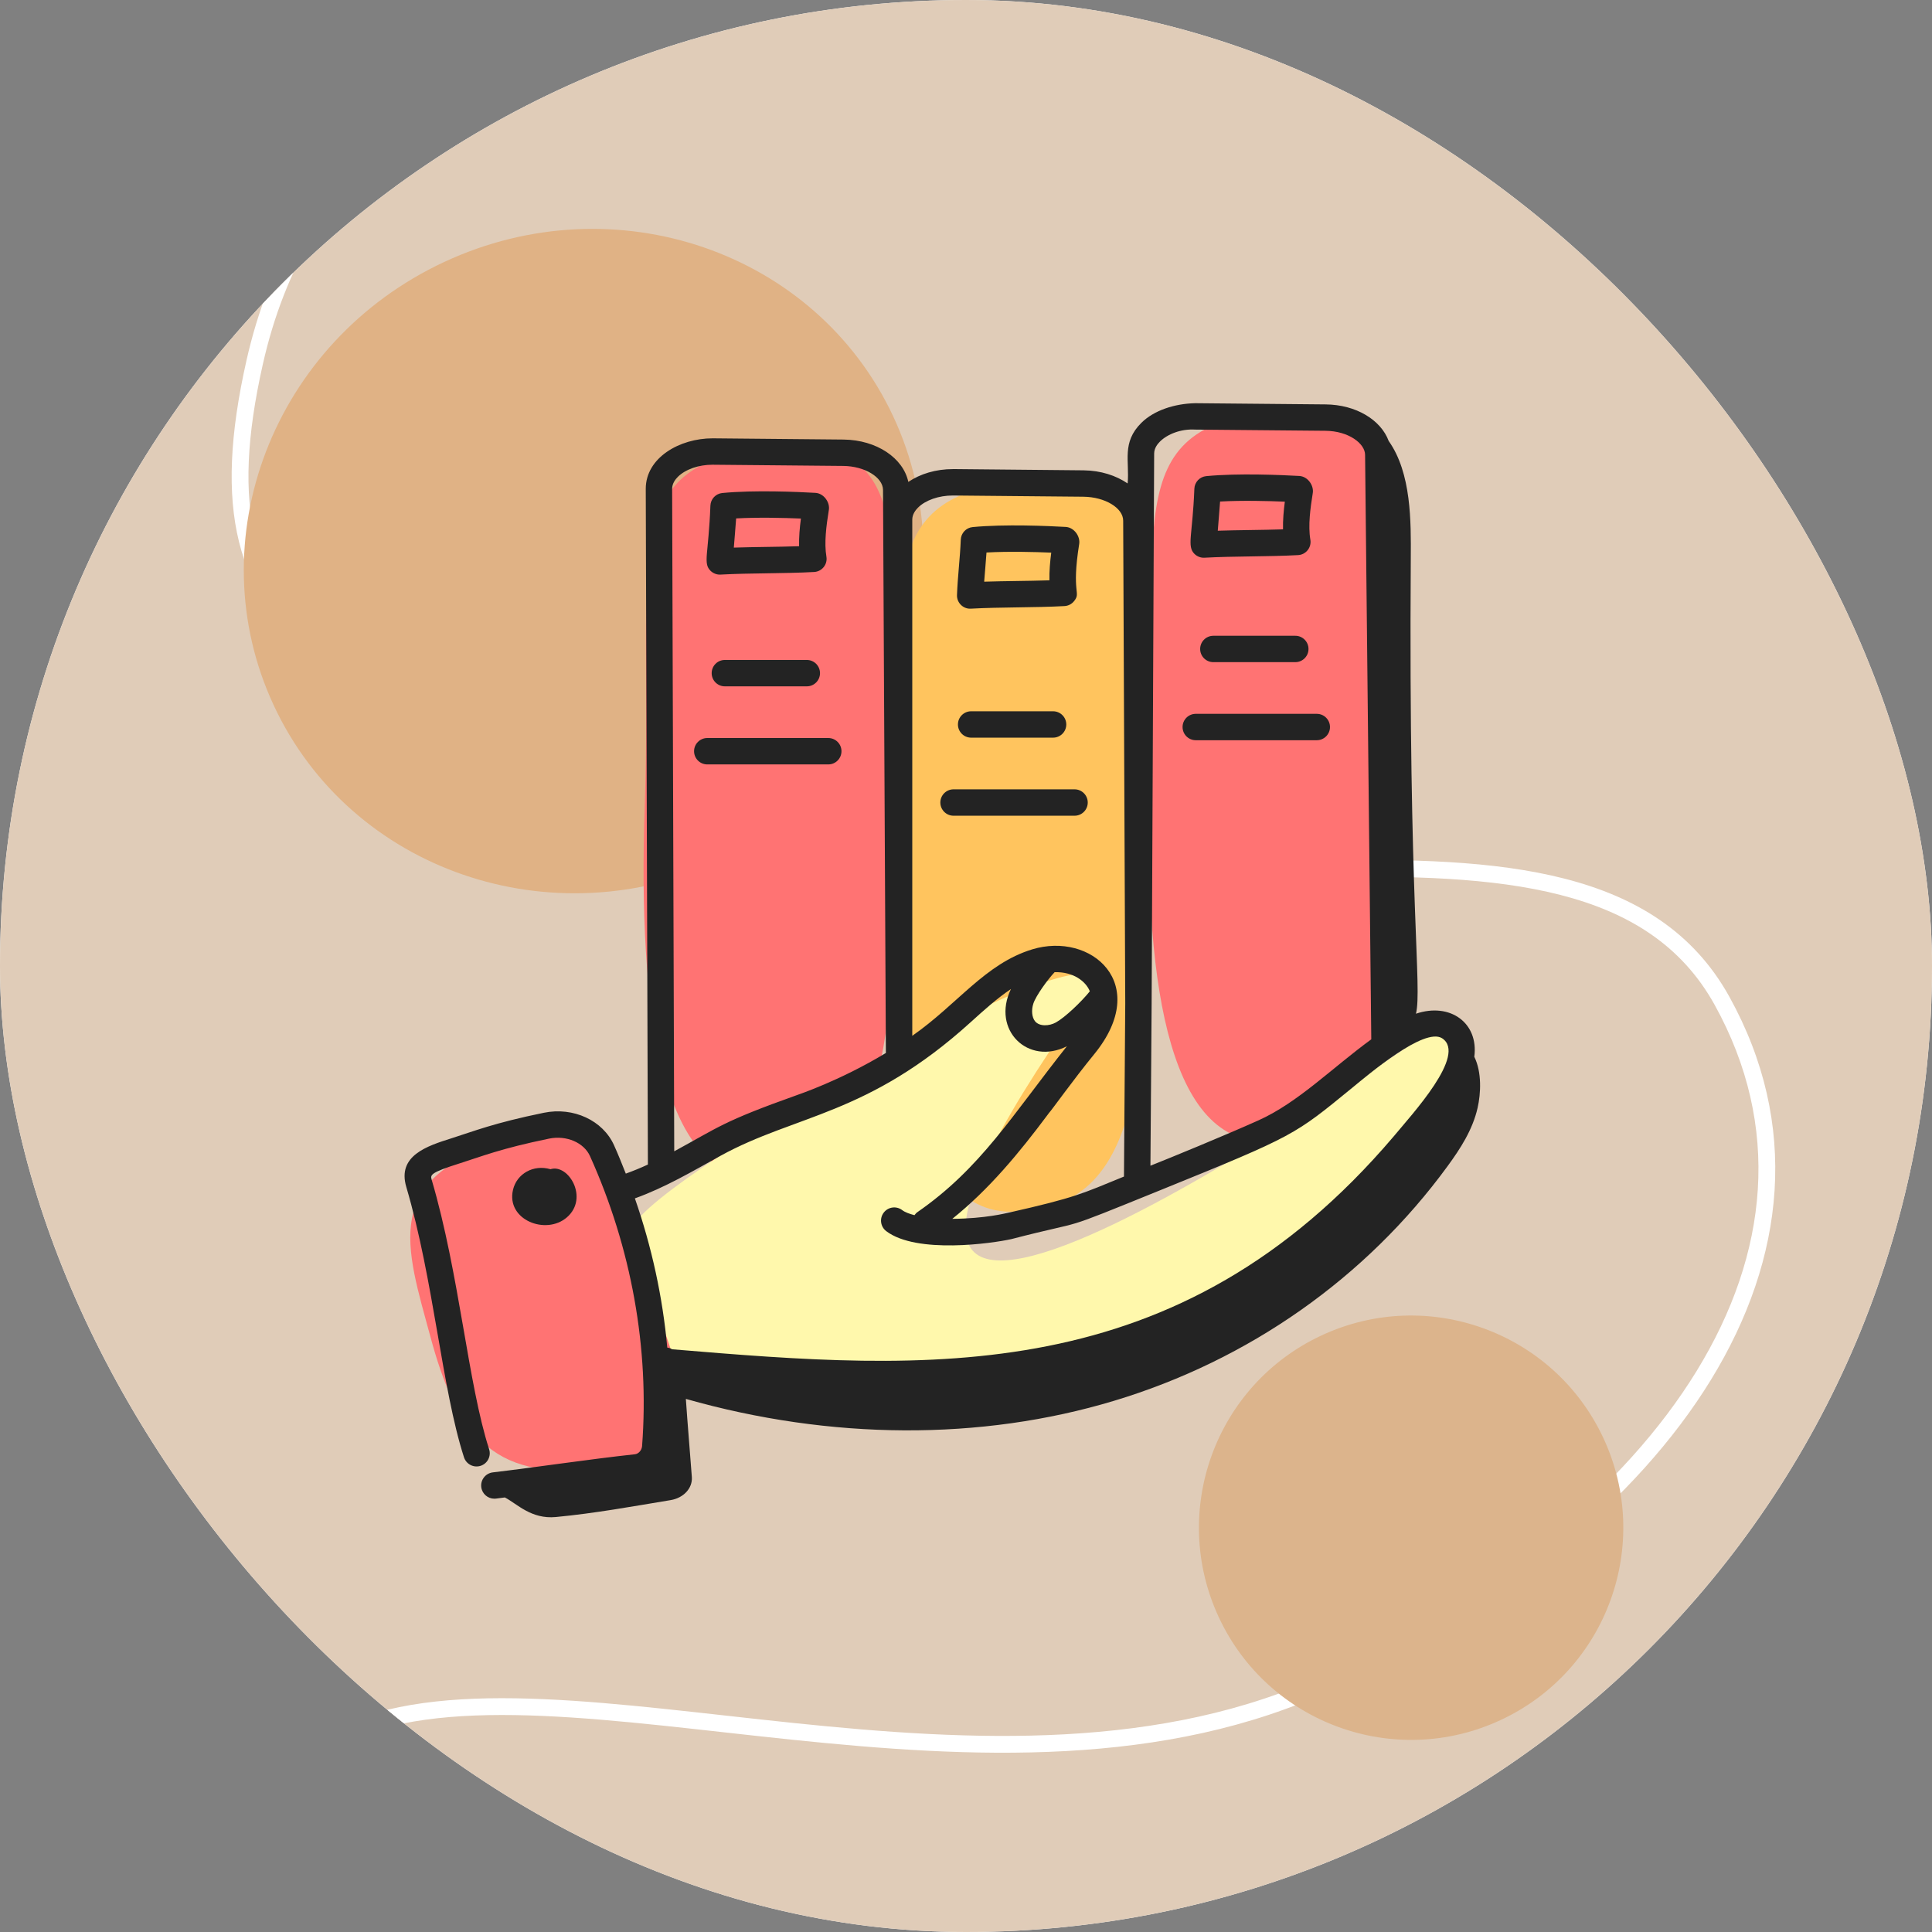
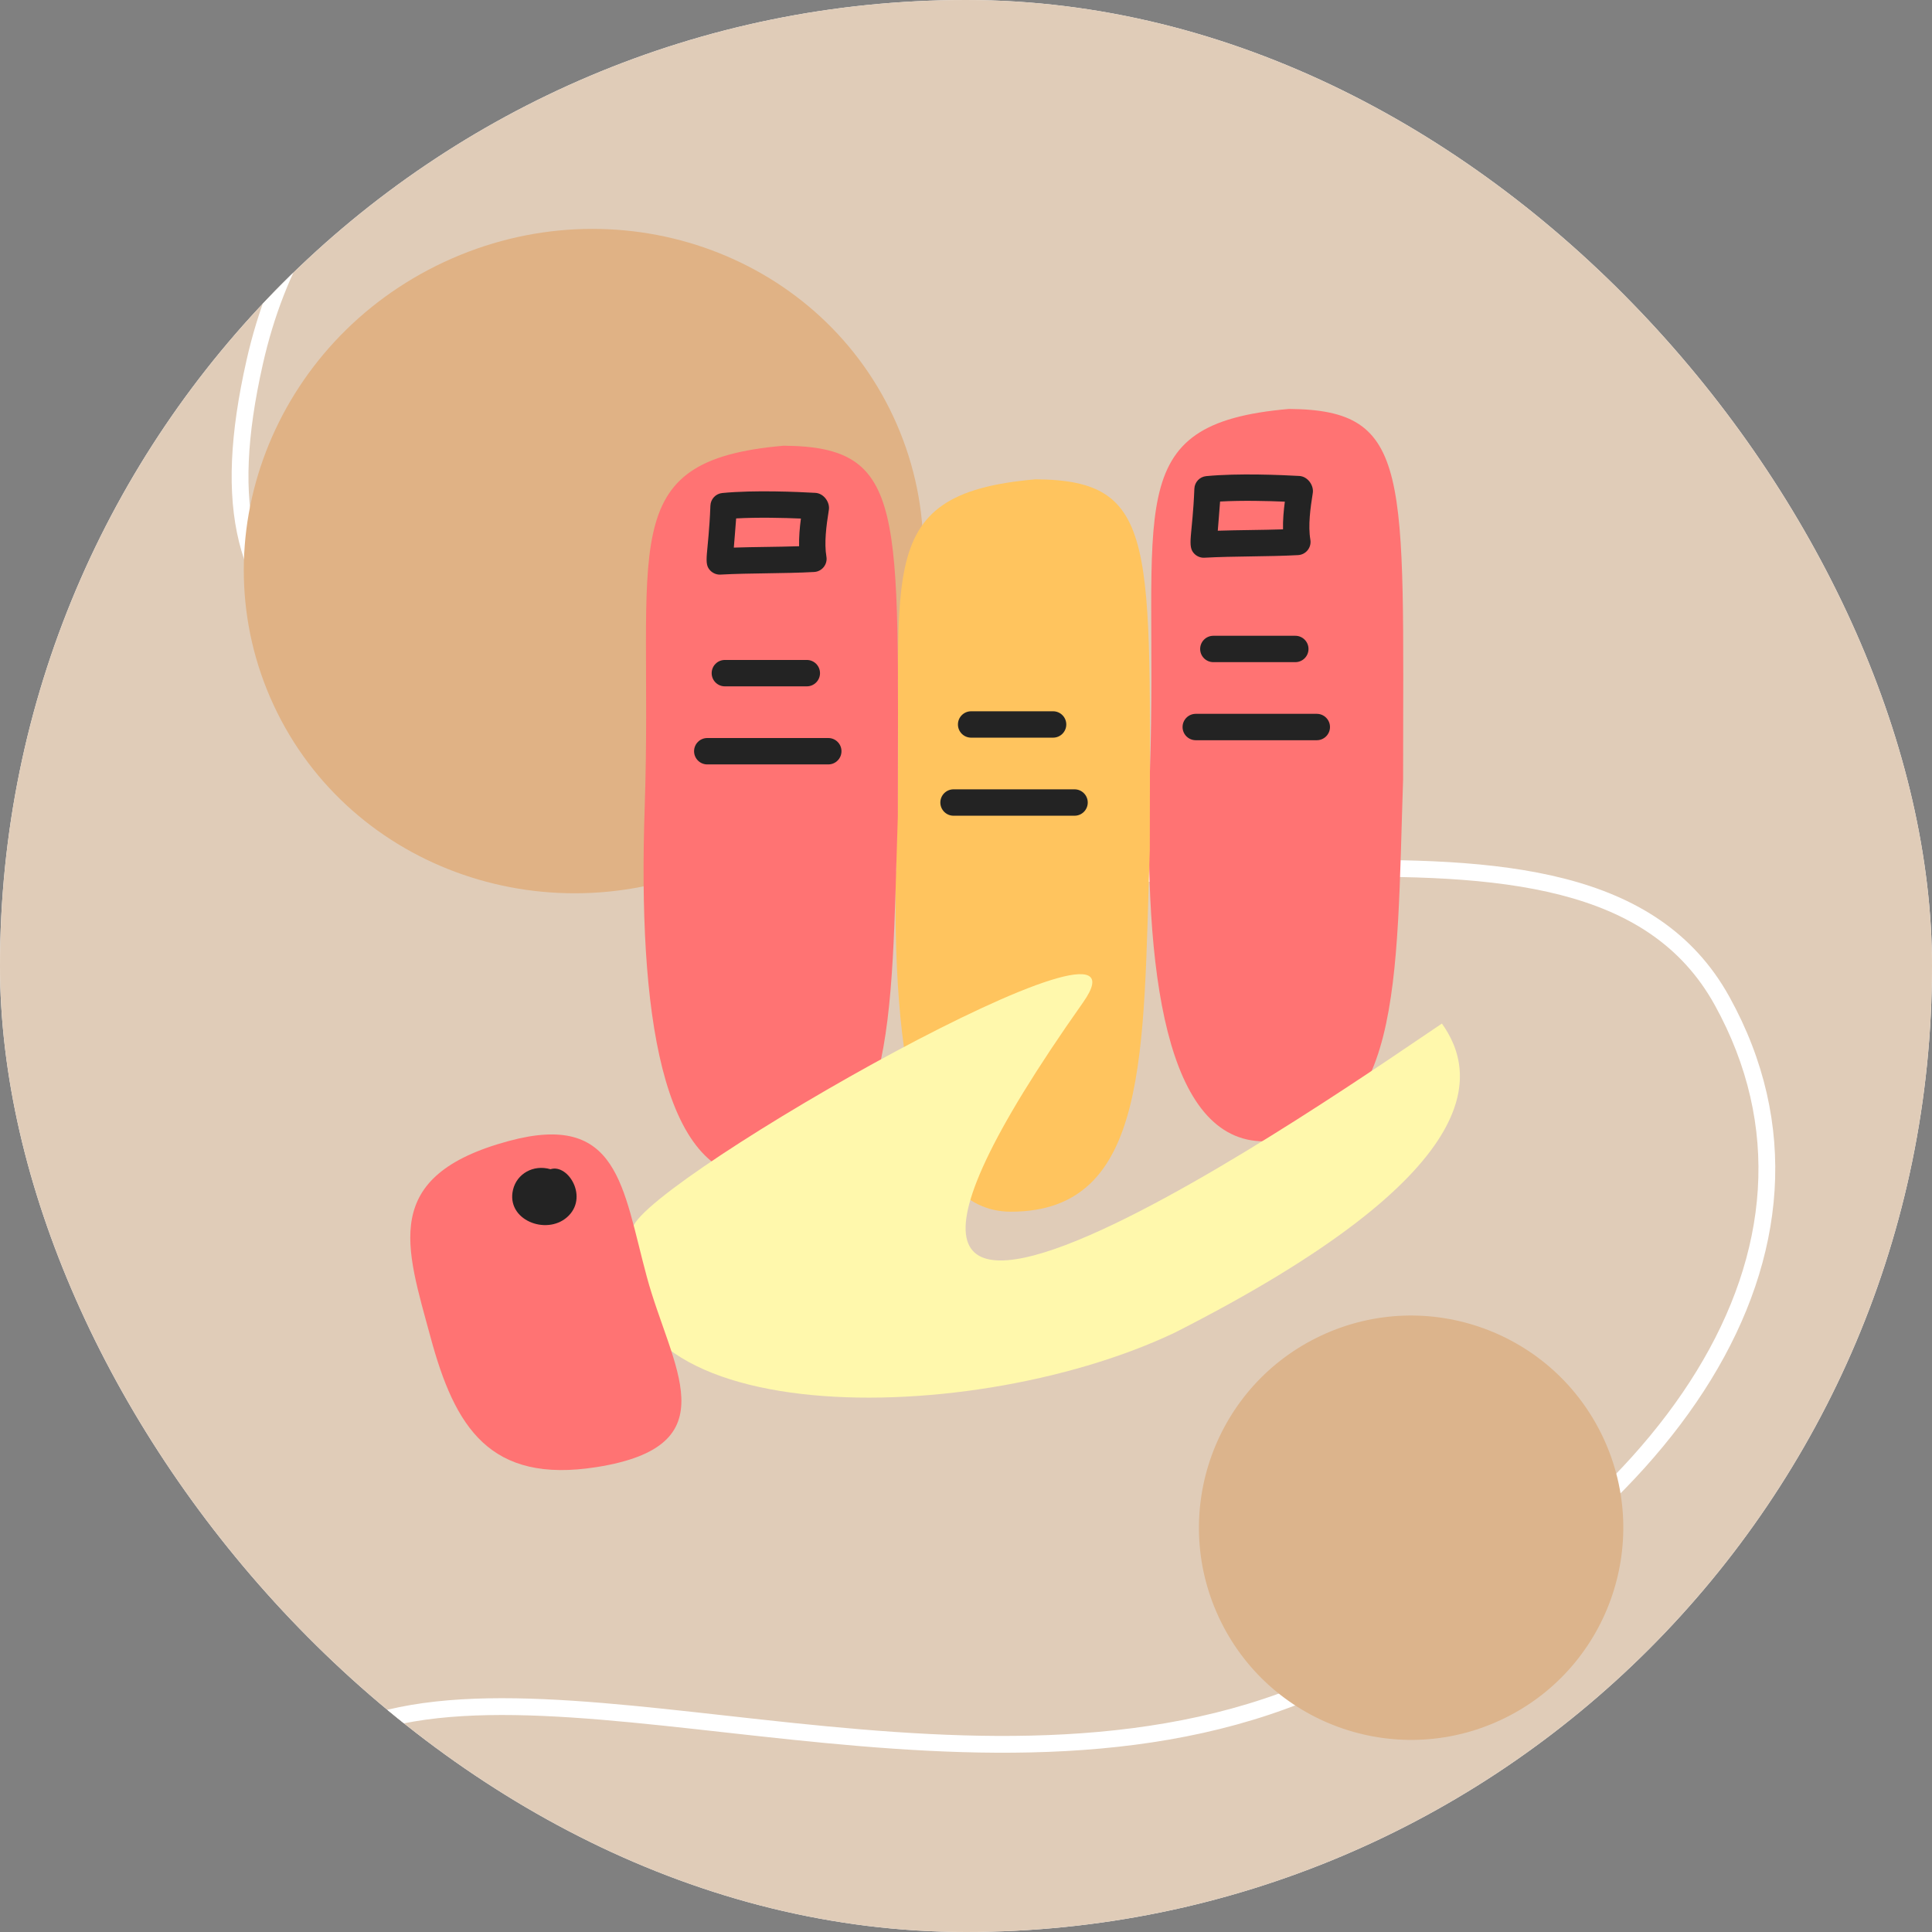
<svg xmlns="http://www.w3.org/2000/svg" width="115" height="115" viewBox="0 0 115 115" fill="none">
  <rect x="0" y="0" width="115" height="115" fill="#808080" stroke="none" />
  <g clip-path="url(#clip0_36608_233596)">
    <rect width="115" height="115" rx="57.5" fill="white" />
    <path d="M105.873 6.35999e-08L9.127 5.48275e-09C4.086 2.45471e-09 -2.45471e-09 4.086 -5.48275e-09 9.127L-6.35999e-08 105.873C-6.66279e-08 110.914 4.086 115 9.127 115L105.873 115C110.914 115 115 110.914 115 105.873L115 9.127C115 4.086 110.914 6.66279e-08 105.873 6.35999e-08Z" fill="#E0CCB8" />
    <path d="M40.906 0.491C33.728 1.843 28.058 4.294 23.866 7.817C19.68 11.336 16.939 15.946 15.647 21.672C14.67 26.003 14.537 29.331 15.198 32.012C15.855 34.675 17.306 36.743 19.591 38.544C21.889 40.356 25.025 41.893 29.038 43.473C33.049 45.052 37.889 46.658 43.587 48.625C54.856 52.516 67.454 51.438 78.407 51.221C83.856 51.112 88.913 51.219 93.131 52.301C97.368 53.387 100.801 55.469 102.937 59.328C107.143 66.924 106.275 74.9 101.845 82.126C97.427 89.334 89.462 95.809 79.421 100.522C69.299 105.274 57.694 104.649 47.138 103.553C41.837 103.002 36.817 102.334 32.317 102.139C27.816 101.944 23.92 102.229 20.869 103.538C16.685 105.334 13.669 107.201 11.779 109.121C9.9 111.031 9.162 112.96 9.434 114.932L8.444 115.068C8.118 112.707 9.035 110.483 11.066 108.419C13.087 106.366 16.238 104.438 20.474 102.619C23.739 101.218 27.822 100.943 32.36 101.14C36.9 101.336 41.983 102.012 47.241 102.559C57.803 103.656 69.151 104.238 78.996 99.617C88.92 94.959 96.706 88.596 100.993 81.603C105.269 74.628 106.063 67.04 102.062 59.812C100.095 56.26 96.936 54.309 92.883 53.27C88.81 52.225 83.876 52.112 78.427 52.221C67.582 52.436 54.744 53.535 43.261 49.57C37.582 47.61 32.708 45.993 28.671 44.403C24.635 42.814 21.388 41.234 18.971 39.329C16.541 37.413 14.945 35.163 14.227 32.252C13.514 29.359 13.678 25.858 14.672 21.452C16.008 15.529 18.858 10.721 23.223 7.052C27.582 3.388 33.426 0.882 40.721 -0.491L40.906 0.491Z" fill="white" />
    <path d="M89.329 102.381C95.65 99.435 98.386 91.923 95.441 85.602C92.495 79.281 84.982 76.544 78.661 79.49C72.34 82.436 69.604 89.948 72.55 96.27C75.496 102.591 83.008 105.327 89.329 102.381Z" fill="#DCB48C" />
    <path d="M43.034 51.202C53.218 46.456 57.759 34.637 53.177 24.804C48.594 14.971 36.624 10.848 26.44 15.594C16.256 20.34 11.715 32.159 16.297 41.991C20.88 51.824 32.85 55.948 43.034 51.202Z" fill="#E0B285" />
    <path d="M83.518 46.394C83.112 58.432 83.518 67.937 75.247 67.937C69.414 67.937 68.043 57.923 68.449 45.885C68.978 30.257 66.482 25.231 76.721 24.342C84.073 24.393 83.518 28.163 83.518 46.394Z" fill="#FF7373" />
    <path d="M68.441 50.582C68.034 62.621 68.441 72.125 60.17 72.125C54.336 72.125 52.965 62.111 53.372 50.073C53.9 34.445 51.404 29.419 61.643 28.53C68.995 28.582 68.441 32.351 68.441 50.582Z" fill="#FFC45E" />
    <path d="M53.443 48.583C53.036 60.622 53.443 70.126 45.172 70.126C39.338 70.126 37.967 60.112 38.374 48.074C38.902 32.446 36.406 27.42 46.645 26.531C53.997 26.583 53.443 30.352 53.443 48.583Z" fill="#FF7373" />
    <path d="M69.912 79.332C57.244 85.339 34.05 85.113 37.663 73.072C38.542 70.14 69.493 52.549 64.468 59.669C41.883 91.665 80.802 64.277 85.828 60.926C87.922 63.858 88.832 69.729 69.912 79.332Z" fill="#FFF8AC" />
    <path d="M38.501 76.003C39.948 81.363 43.526 86.055 35.524 87.325C29.143 88.338 27.073 84.947 25.625 79.587C24.177 74.228 22.585 69.996 30.282 67.917C36.825 66.15 37.053 70.644 38.501 76.003Z" fill="#FF7373" />
-     <path d="M84.284 60.34C84.658 58.743 83.838 53.983 83.975 33.223C83.989 31.057 84.018 28.166 82.66 26.248C82.197 24.998 80.721 24.088 78.908 24.072L71.147 24C69.909 24.027 68.691 24.425 67.938 25.169C66.752 26.346 67.245 27.453 67.121 28.776C66.432 28.306 65.528 28.009 64.511 27.996C54.306 27.901 57.286 27.923 56.715 27.923C55.712 27.923 54.786 28.201 54.067 28.685C53.765 27.264 52.185 26.188 50.216 26.164L42.445 26.091C42.434 26.091 42.422 26.091 42.411 26.091C40.46 26.091 38.438 27.239 38.438 29.097L38.565 69.318C38.13 69.52 37.692 69.699 37.25 69.858C37.026 69.292 36.801 68.726 36.55 68.17C35.885 66.689 34.128 65.876 32.373 66.236C29.367 66.853 28.221 67.33 26.876 67.755C25.43 68.213 23.632 68.782 24.184 70.652C25.821 76.204 26.304 82.681 27.619 86.746C27.755 87.159 28.193 87.383 28.609 87.251C29.021 87.117 29.247 86.674 29.114 86.261C27.857 82.384 27.349 75.83 25.691 70.209C25.608 69.928 25.643 69.793 27.349 69.252C28.675 68.835 29.753 68.378 32.688 67.774C33.719 67.563 34.757 68.012 35.119 68.815C37.589 74.298 38.662 80.266 38.219 86.076C38.2 86.324 38.013 86.538 37.794 86.563C35.031 86.864 32.035 87.321 29.333 87.642C28.903 87.695 28.595 88.085 28.646 88.516C28.694 88.915 29.034 89.208 29.425 89.208C29.456 89.208 29.488 89.206 29.519 89.203C29.694 89.182 29.876 89.156 30.051 89.134C30.783 89.515 31.615 90.438 33.086 90.299C35.422 90.077 37.62 89.672 39.921 89.292C40.685 89.166 41.23 88.587 41.181 87.92C41.067 86.377 40.929 84.798 40.825 83.268C49.447 85.72 58.378 85.77 66.302 83.384C74.339 80.964 81.313 76.059 86.168 69.411C86.931 68.366 87.654 67.254 87.953 65.942C88.145 65.098 88.213 63.827 87.756 62.903C88.024 60.884 86.312 59.654 84.284 60.34ZM69.044 26.284C69.497 25.835 70.304 25.521 71.132 25.571L78.894 25.642C80.28 25.655 81.251 26.403 81.255 27.069L81.624 61.865C79.256 63.593 77.264 65.631 74.903 66.691C72.896 67.592 69.612 68.94 68.478 69.388C68.485 68.53 68.55 59.702 68.549 59.808L68.7 26.998C68.7 26.69 68.887 26.44 69.044 26.284ZM54.644 30.215C55.093 29.769 55.885 29.494 56.715 29.494C57.634 29.503 64.962 29.571 64.493 29.567C65.774 29.582 66.856 30.234 66.856 30.994L66.979 59.72C66.978 59.825 66.897 70.724 66.903 70.033C64.412 71.05 64.064 71.276 59.982 72.195C59.877 72.212 58.668 72.533 56.685 72.55C58.887 70.779 60.658 68.634 62.367 66.346C62.395 66.312 62.42 66.28 62.434 66.254C62.586 66.103 63.859 64.305 65.151 62.725C68.545 58.542 64.943 55.44 61.44 56.51C58.634 57.367 56.994 59.782 54.302 61.655V30.927C54.302 30.62 54.488 30.37 54.644 30.215ZM61.508 59.74C61.659 59.271 62.367 58.296 62.774 57.869C63.898 57.833 64.64 58.423 64.871 59.006C64.359 59.64 63.393 60.562 62.848 60.862C62.453 61.081 61.865 61.111 61.606 60.784C61.422 60.549 61.382 60.13 61.508 59.74ZM40.008 29.095C40.008 28.786 40.194 28.537 40.351 28.381C40.799 27.937 41.587 27.662 42.409 27.662C43.332 27.67 50.668 27.739 50.199 27.734C51.473 27.75 52.553 28.406 52.561 29.163L52.731 62.678C49.971 64.344 47.534 65.144 47.425 65.189C42.997 66.765 42.779 67.094 40.133 68.53L40.008 29.095ZM37.791 71.332C39.579 70.69 41.212 69.726 42.893 68.794C47.37 66.334 51.661 66.398 57.788 60.836C58.558 60.138 59.345 59.429 60.175 58.871C59.001 61.31 61.199 63.439 63.504 62.278C60.25 66.379 58.389 69.531 54.609 72.15C54.536 72.2 54.483 72.266 54.433 72.332C54.136 72.254 53.873 72.16 53.704 72.032C53.358 71.768 52.865 71.835 52.603 72.18C52.34 72.526 52.406 73.018 52.751 73.281C54.56 74.659 59.085 74.007 60.201 73.756C65.03 72.505 62.627 73.456 69.112 70.826C77.107 67.583 77.05 67.56 80.481 64.757C81.47 63.948 84.769 61.138 85.834 61.798C87.353 62.771 84.028 66.345 82.955 67.646C70.105 82.754 55.223 81.584 40.006 80.314C39.918 80.261 39.822 80.225 39.719 80.214C39.444 77.211 38.797 74.226 37.791 71.332Z" fill="#232323" />
    <path d="M33.752 72.454C35.068 71.3 33.827 69.253 32.767 69.596C31.745 69.301 30.766 69.864 30.538 70.813C30.108 72.609 32.502 73.552 33.752 72.454Z" fill="#232323" />
    <path d="M71.695 33.197C73.447 33.1 75.505 33.139 77.267 33.042C77.734 33.017 78.077 32.589 77.998 32.125C77.855 31.287 77.997 30.25 78.142 29.344C78.211 28.909 77.858 28.363 77.34 28.331C76.312 28.274 73.715 28.156 71.801 28.341C71.41 28.378 71.107 28.7 71.093 29.093C70.985 31.889 70.635 32.515 71.102 32.973C71.266 33.133 71.492 33.211 71.695 33.197ZM72.624 29.853C73.951 29.779 75.496 29.819 76.478 29.861C76.408 30.399 76.358 30.959 76.37 31.509C75.052 31.552 73.766 31.549 72.487 31.59C72.527 31.033 72.588 30.391 72.624 29.853Z" fill="#232323" />
-     <path d="M57.791 36.23C59.543 36.133 61.601 36.173 63.363 36.076C63.587 36.064 63.794 35.956 63.933 35.781C64.367 35.24 63.761 35.357 64.238 32.377C64.308 31.938 63.949 31.396 63.436 31.365C62.409 31.307 59.81 31.19 57.897 31.374C57.506 31.411 57.203 31.733 57.189 32.127C57.147 33.216 57.006 34.29 56.964 35.416C56.944 35.88 57.341 36.262 57.791 36.23ZM58.72 32.887C60.044 32.813 61.592 32.853 62.574 32.895C62.504 33.433 62.454 33.992 62.466 34.543C61.148 34.586 59.862 34.582 58.582 34.624C58.625 34.047 58.68 33.478 58.72 32.887Z" fill="#232323" />
    <path d="M42.889 34.202C44.642 34.105 46.699 34.145 48.46 34.047C48.928 34.022 49.271 33.593 49.191 33.131C49.054 32.326 49.18 31.318 49.337 30.349C49.41 29.901 49.037 29.365 48.534 29.337C47.505 29.278 44.909 29.161 42.995 29.346C42.603 29.383 42.301 29.705 42.286 30.098C42.174 33.028 41.834 33.522 42.296 33.978C42.46 34.138 42.686 34.216 42.889 34.202ZM43.818 30.858C45.144 30.784 46.69 30.825 47.673 30.866C47.6 31.419 47.553 31.977 47.565 32.514C46.247 32.557 44.96 32.554 43.68 32.595C43.723 32.019 43.778 31.449 43.818 30.858Z" fill="#232323" />
    <path d="M77.102 37.844H72.224C71.79 37.844 71.438 38.196 71.438 38.629C71.438 39.063 71.79 39.414 72.224 39.414H77.102C77.536 39.414 77.887 39.063 77.887 38.629C77.887 38.196 77.536 37.844 77.102 37.844Z" fill="#232323" />
    <path d="M71.177 44.061H78.38C78.814 44.061 79.166 43.709 79.166 43.276C79.166 42.842 78.814 42.49 78.38 42.49H71.177C70.743 42.49 70.391 42.842 70.391 43.276C70.391 43.709 70.743 44.061 71.177 44.061Z" fill="#232323" />
    <path d="M43.146 39.283C42.713 39.283 42.361 39.635 42.361 40.069C42.361 40.502 42.713 40.854 43.146 40.854H48.025C48.458 40.854 48.81 40.502 48.81 40.069C48.81 39.635 48.458 39.283 48.025 39.283H43.146Z" fill="#232323" />
    <path d="M42.099 45.501H49.303C49.737 45.501 50.088 45.149 50.088 44.715C50.088 44.282 49.737 43.93 49.303 43.93H42.099C41.666 43.93 41.314 44.282 41.314 44.715C41.314 45.149 41.666 45.501 42.099 45.501Z" fill="#232323" />
    <path d="M62.684 42.338H57.805C57.372 42.338 57.02 42.69 57.02 43.123C57.02 43.557 57.372 43.908 57.805 43.908H62.684C63.117 43.908 63.469 43.557 63.469 43.123C63.469 42.69 63.117 42.338 62.684 42.338Z" fill="#232323" />
    <path d="M56.758 48.555H63.962C64.395 48.555 64.747 48.203 64.747 47.769C64.747 47.336 64.395 46.984 63.962 46.984H56.758C56.325 46.984 55.973 47.336 55.973 47.769C55.973 48.203 56.325 48.555 56.758 48.555Z" fill="#232323" />
  </g>
  <defs>
    <clipPath id="clip0_36608_233596">
      <rect width="115" height="115" rx="57.5" fill="white" />
    </clipPath>
  </defs>
</svg>